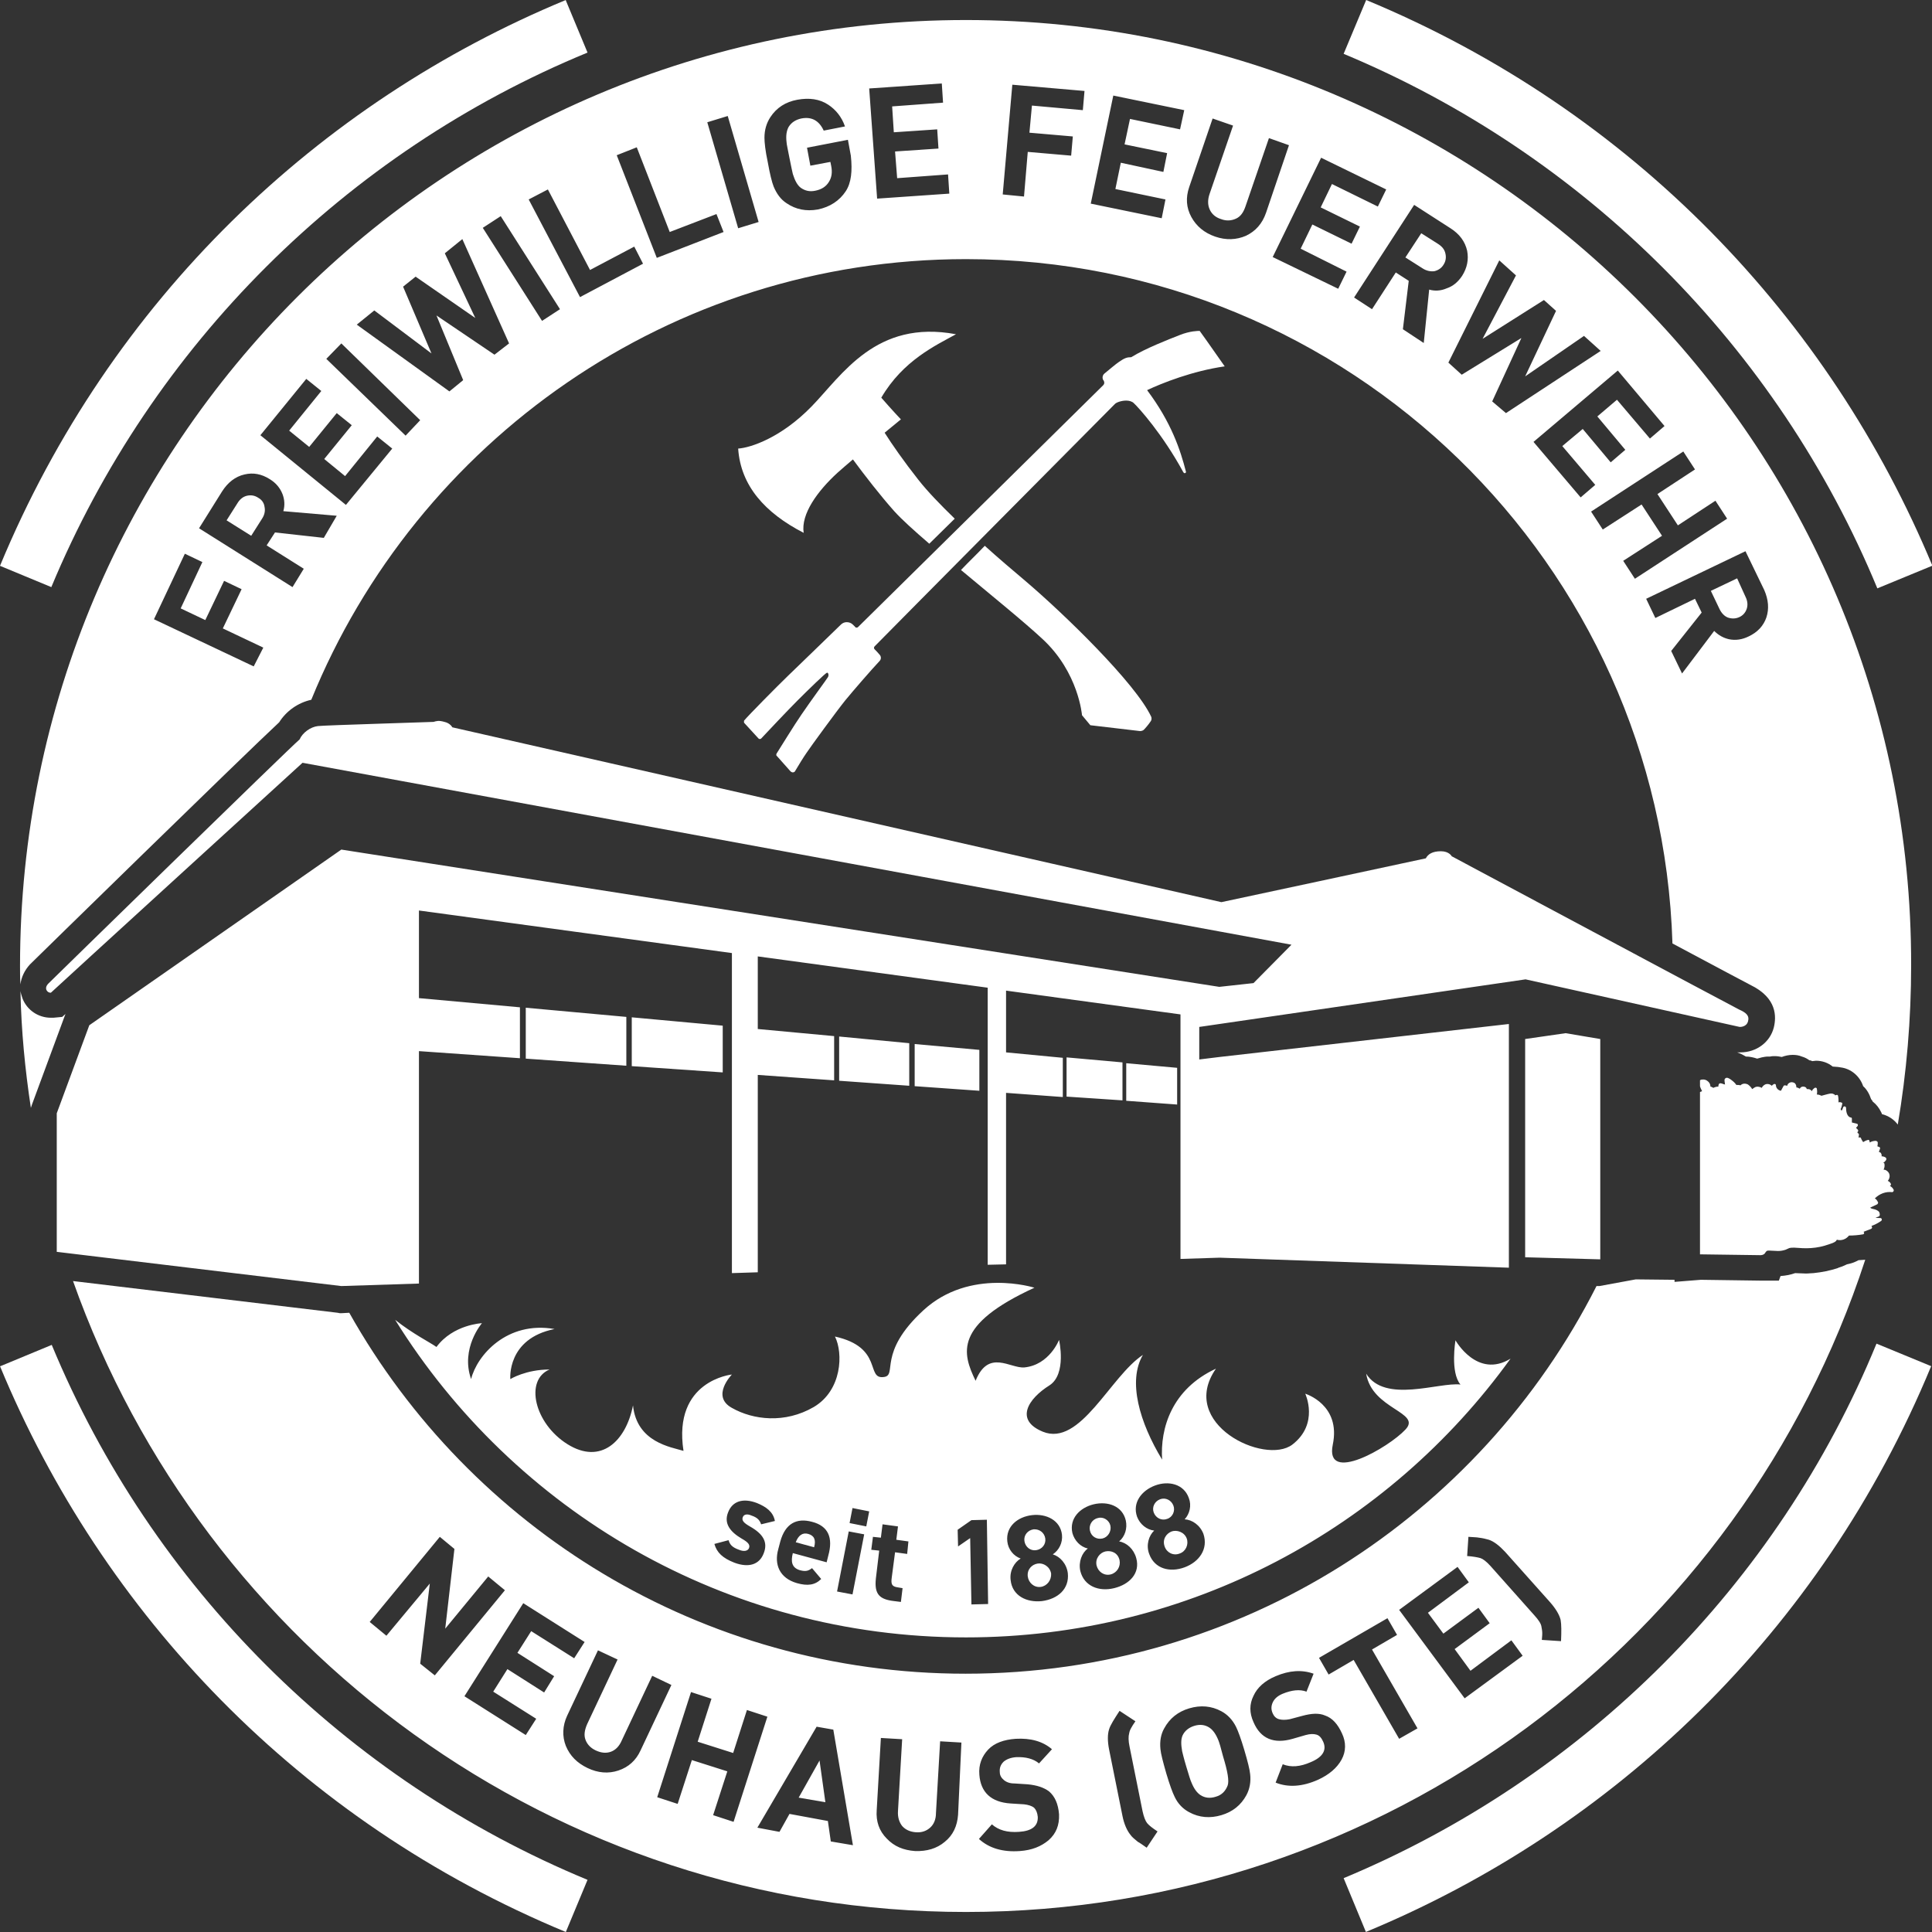
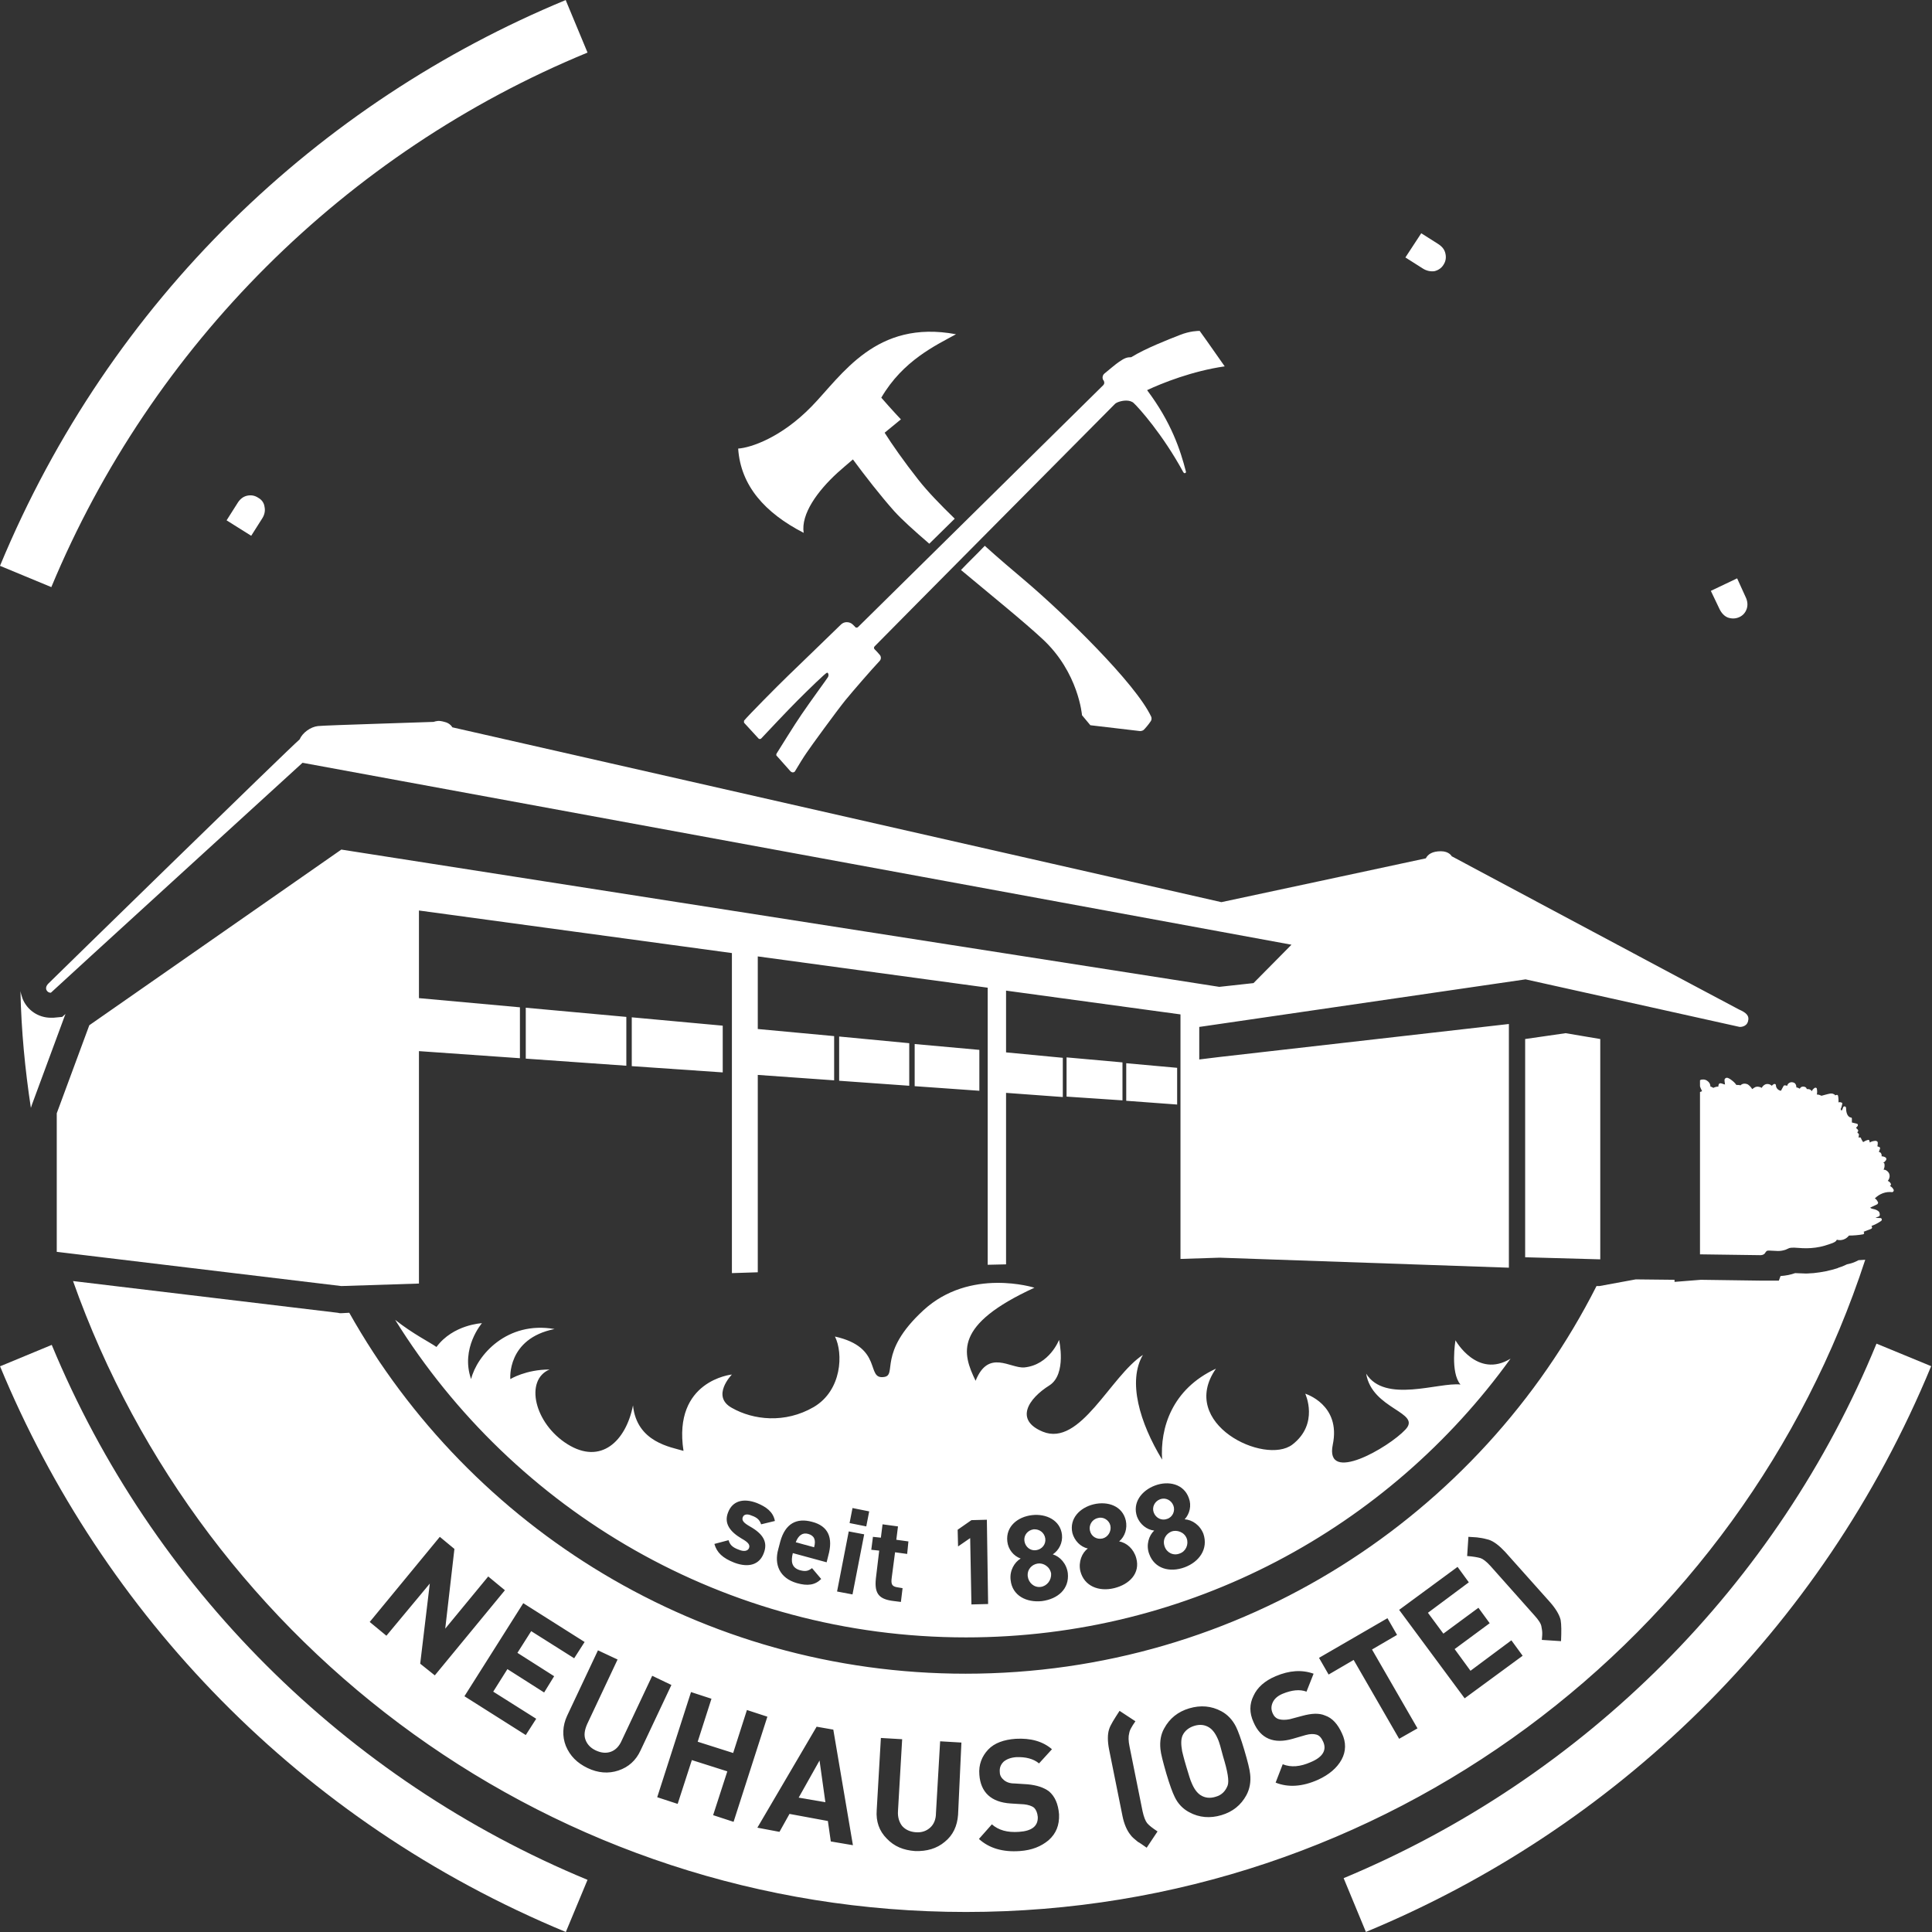
<svg xmlns="http://www.w3.org/2000/svg" version="1.1" id="Ebene_1" x="0px" y="0px" viewBox="0 0 463 463" style="enable-background:new 0 0 463 463;" xml:space="preserve">
  <rect x="0" y="0" width="463" height="463" fill="#333333" stroke="none" />
  <style type="text/css">
	.st0{fill:#FFFFFF;}
</style>
  <path class="st0" d="M12.8,243.9c-0.2,0-0.4,0-0.6,0c-3,0-5.7-1.8-6.8-4.6c-0.2-0.6-0.4-1.2-0.5-1.8c0.2,9.5,1.1,18.8,2.5,28  l0.3-0.9l7.8-21.1l0.2-0.5l-0.8,0.7L12.8,243.9z" />
  <g>
-     <path class="st0" d="M449.9,141l13.1-5.4l0.1,0C438.5,76.4,391.3,26.5,327.4,0L322,12.9C379.8,37,426,83.2,449.9,141z" />
    <path class="st0" d="M140.8,12.6l-5.2-12.5l0-0.1C76.4,24.5,26.5,71.7,0,135.6l12.3,5.1C36.4,82.8,82.8,36.5,140.8,12.6z" />
    <path class="st0" d="M322,450.1l5.3,12.8l0,0.1c59.2-24.5,109.1-71.7,135.5-135.6l-13.1-5.4C426,379.8,379.8,426,322,450.1z" />
    <path class="st0" d="M12.4,322.3l-12.3,5.1l-0.1,0c24.5,59.2,71.7,109.1,135.6,135.6l5.2-12.5C82.8,426.5,36.4,380.2,12.4,322.3z" />
  </g>
  <g>
    <path class="st0" d="M344.7,58.5l-4.1-2.6l-3.8,5.8l4.1,2.6c0.9,0.6,1.9,0.8,2.8,0.7c0.9-0.2,1.7-0.7,2.2-1.5   c0.6-0.9,0.7-1.8,0.5-2.7C346.2,59.8,345.6,59.1,344.7,58.5z" />
    <path class="st0" d="M416.3,138.6l-6.3,3l2.1,4.4c0.5,1,1.2,1.7,2,2c0.9,0.3,1.8,0.3,2.7-0.1c0.9-0.4,1.5-1.1,1.8-2   c0.3-0.9,0.2-1.9-0.3-2.9L416.3,138.6z" />
    <path class="st0" d="M61.9,119.3c-0.9-0.6-1.8-0.7-2.7-0.5c-0.9,0.2-1.7,0.8-2.3,1.8l-2.6,4.1l5.9,3.7l2.6-4.1   c0.6-0.9,0.8-1.9,0.6-2.8C63.3,120.6,62.8,119.8,61.9,119.3z" />
-     <path class="st0" d="M231.5,4.8C106.3,4.8,4.8,106.3,4.8,231.5c0,1.5,0,2.9,0.1,4.4c0.2-1.7,1-3.4,2.3-4.8   c0.5-0.5,51.5-50.4,59.7-58c1.7-2.7,4.5-4.7,7.7-5.4c25.2-61.9,86-105.6,156.9-105.6c91.8,0,166.5,73,169.3,164   c10.5,5.6,18,9.6,18.8,10c6.3,3.1,6.1,7.6,5.5,10.1c-0.9,3.6-4.2,6-8,6l-0.2,0l-0.1,0l-0.5,0c0.9,0.3,1.6,0.7,2.1,1   c0.9,0,1.8,0.2,2.7,0.5c0.4-0.1,0.8-0.2,1.1-0.3c0.5-0.1,1-0.2,1.5-0.2c0.2,0,0.4,0,0.5,0c0.4-0.1,0.8-0.1,1.2-0.1   c0.5,0,1.1,0.1,1.6,0.2c0.8-0.3,1.7-0.5,2.6-0.5c0.8,0,1.5,0.1,2.2,0.4c0.7,0.2,1.3,0.5,1.8,0.9c0.3,0,0.5,0.1,0.7,0.2   c0.3,0,0.6-0.1,0.9-0.1c1.5,0,2.9,0.5,4,1.4c0.4,0,0.9,0.1,1.3,0.1c0.2,0,0.4,0.1,0.6,0.1c2.5,0.3,4.6,2.1,5.4,4.5   c0.9,0.8,1.5,1.9,1.9,3.1c0.2,0.2,0.3,0.4,0.4,0.6c0.9,0.7,1.5,1.5,2,2.5c0.1,0.2,0.2,0.4,0.2,0.5c1.6,0.4,2.9,1.3,3.8,2.5   c2.1-12.4,3.2-25.2,3.2-38.2C458.2,106.3,356.7,4.8,231.5,4.8z M60.8,159.7l-23.9-11.3l7.4-15.7l4.2,2l-5.2,11.1l5.9,2.8l4.5-9.4   l4.2,2l-4.5,9.4l9.7,4.6L60.8,159.7z M77.6,128.9l-11.7-1.3l-2,3.1l8.9,5.6l-2.7,4.4l-22.4-14.1l5.5-8.8c1.4-2.2,3.2-3.6,5.4-4.1   c2.1-0.5,4.1-0.1,6,1.1c1.5,0.9,2.5,2.1,3.1,3.6c0.5,1.3,0.6,2.7,0.2,4.1l12.8,1.1L77.6,128.9z M82.9,121l-20.5-16.7l11-13.5   l3.6,2.9l-7.7,9.5l4.8,3.9l6.6-8.1l3.6,2.9l-6.6,8.1l5,4.1l7.7-9.5l3.6,2.9L82.9,121z M97.2,104.4L78.2,86l3.6-3.7l18.9,18.4   L97.2,104.4z M118.5,85l-13.9-9.4l6.4,15.5l-3.3,2.7l-22.2-16l4.2-3.4l13.7,10.3l-6.8-16l3-2.4l14.3,9.9l-7.3-15.5l4.2-3.4l11.2,25   L118.5,85z M129.9,76.9l-14.2-22.3l4.3-2.8l14.2,22.3L129.9,76.9z M139,71.2l-12.3-23.4l4.6-2.4l10.1,19.3l10.6-5.6l2.1,4.1   L139,71.2z M157.4,61.8l-9.6-24.6l4.8-1.9l7.9,20.3l11.2-4.3l1.7,4.3L157.4,61.8z M176.9,54.7l-7.4-25.4l4.9-1.5l7.4,25.4   L176.9,54.7z M202.7,45.8c-1.5,2.3-3.8,3.8-6.7,4.4c-2.8,0.5-5.3,0-7.5-1.5c-1.4-0.9-2.4-2.3-3.1-4c-0.4-1-0.9-3-1.4-5.8   c-0.6-2.8-0.8-4.8-0.8-5.9c0-1.9,0.5-3.5,1.4-4.9c1.5-2.3,3.7-3.7,6.5-4.2c2.8-0.5,5.3-0.2,7.4,1.2c1.8,1.2,3.2,2.9,4,5.2l-5.1,1   c-1.1-2.4-2.9-3.4-5.4-2.9c-1.3,0.3-2.3,0.9-3,2c-0.5,0.9-0.7,2.1-0.5,3.7c0,0.4,0.3,1.7,0.7,3.8c0.4,2.1,0.7,3.3,0.8,3.8   c0.5,1.6,1.1,2.7,1.9,3.3c1,0.7,2.1,1,3.5,0.7c1.5-0.3,2.6-1,3.3-2.2c0.6-1,0.8-2.2,0.5-3.7l-0.2-1l-4.8,0.9l-0.8-4.3l9.8-1.9   l0.7,3.8C204.3,41,204,43.8,202.7,45.8z M210.2,47.6l-1.9-26.4l17.4-1.2l0.3,4.6l-12.2,0.9l0.4,6.2l10.4-0.7l0.3,4.6l-10.4,0.7   l0.5,6.4l12.2-0.9l0.3,4.6L210.2,47.6z M259.5,26.4l-12.2-1.1l-0.6,6.5l10.4,0.9l-0.4,4.6l-10.4-0.9l-0.9,10.7l-5.1-0.5l2.3-26.3   l17.3,1.5L259.5,26.4z M282.8,31l-12-2.5l-1.3,6.1l10.2,2.1l-0.9,4.5L268.6,39l-1.3,6.3l12,2.5l-0.9,4.5l-17-3.5l5.4-25.9l17,3.5   L282.8,31z M298.6,56.5c-2.3,1-4.8,1.1-7.4,0.2c-2.6-0.9-4.5-2.5-5.7-4.7c-1.2-2.2-1.4-4.6-0.5-7.2l5.6-16.4l4.9,1.7l-5.6,16.3   c-0.5,1.4-0.5,2.7,0,3.8c0.5,1.1,1.4,1.9,2.7,2.3c1.3,0.5,2.5,0.4,3.6-0.1s1.8-1.5,2.3-3l5.6-16.3l4.8,1.7L303.4,51   C302.5,53.6,300.9,55.4,298.6,56.5z M322.7,65.1l-2,4.1L305,61.6l11.6-23.8l15.6,7.6l-2,4.1l-11-5.4l-2.7,5.6l9.4,4.6l-2,4.1   l-9.4-4.6l-2.8,5.8L322.7,65.1z M342.5,69.4l-1.3,12.8l-5-3.3l1.4-11.6l-3.1-2l-5.7,8.8l-4.3-2.8l14.4-22.2l8.7,5.6   c2.2,1.4,3.5,3.2,4,5.4c0.4,2.1,0,4.1-1.2,6c-1,1.5-2.2,2.5-3.7,3C345.3,69.7,343.9,69.8,342.5,69.4z M357.6,96.2l7-15.2l-14.3,8.8   l-3.2-2.9l12.2-24.5l4,3.6l-8,15.2l14.7-9.3l2.9,2.6l-7.4,15.7l14.1-9.7l4,3.6L360.9,99L357.6,96.2z M367.5,105.9l20.2-17.1   l11.2,13.3l-3.5,3l-7.9-9.3l-4.7,4l6.7,8l-3.5,3l-6.7-8l-4.9,4.1l7.9,9.3l-3.5,3L367.5,105.9z M389,134.4l9.3-6l-4.9-7.5l-9.3,6   l-2.8-4.3l22.1-14.4l2.8,4.3l-9,5.9l4.9,7.5l9-5.9l2.8,4.3l-22.1,14.4L389,134.4z M423.3,148c-0.7,2-2.1,3.5-4.2,4.5   c-1.6,0.8-3.2,1-4.7,0.7c-1.4-0.3-2.6-1-3.6-2l-7.7,10.2l-2.6-5.4l7.3-9.2l-1.6-3.3l-9.5,4.6l-2.2-4.6l23.8-11.4l4.5,9.3   C423.8,143.7,424,145.9,423.3,148z" />
  </g>
  <g>
    <path class="st0" d="M292,417.1c-0.6-1.5-1.3-2.5-2.2-3.1c-1.1-0.7-2.3-0.8-3.6-0.4c-1.3,0.4-2.3,1.2-2.8,2.3   c-0.4,0.9-0.4,2.1-0.1,3.8c0.1,0.4,0.4,1.7,1,3.7c0.6,2,1,3.3,1.2,3.7c0.6,1.5,1.3,2.5,2.2,3.1c1.1,0.7,2.3,0.8,3.6,0.4   c1.5-0.4,2.4-1.4,2.9-2.7c0.4-1.1,0-3.4-1.1-7C292.6,418.9,292.2,417.6,292,417.1z" />
    <polygon class="st0" points="191.4,430.8 197.8,431.9 196.4,421.9  " />
    <path class="st0" d="M445.4,302c-0.9,0.5-1.8,0.8-2.8,1c-0.8,0.4-1.6,0.7-2,0.8l-0.2,0.1c-1.8,0.6-3.8,1-5.8,1.2   c-0.6,0-1.1,0.1-1.8,0.1c-0.9,0-1.8-0.1-2.6-0.1c-1.1,0.4-2.2,0.6-3.5,0.7l-0.4,1.1l-4.3,0l-14.4-0.2l-6.3,0.5v-0.5l-9.3-0.1   l-8.7,1.6l-0.7,0c-27.9,55.1-85.1,92.9-151.2,92.9c-63.4,0-118.7-34.9-147.7-86.5l-1.8,0.1l-0.5,0l-0.5-0.1l-63.4-7.6   C48.7,395,132.7,458.2,231.5,458.2c100.6,0,185.9-65.6,215.5-156.3C446.5,301.9,445.9,302,445.4,302z M100.7,398.7l2.3-19.2   L92.6,392l-4-3.3l16.8-20.4l3.5,2.9l-2.2,19.1l10.3-12.5l4,3.3l-16.8,20.4L100.7,398.7z M130.4,405.6l-8.8-5.6l-3.4,5.4l10.3,6.5   l-2.5,3.9l-14.7-9.3l14.1-22.3l14.7,9.3l-2.5,3.9l-10.3-6.5l-3.3,5.2l8.8,5.6L130.4,405.6z M148.2,424.3c-2.4,0.8-4.9,0.6-7.4-0.6   c-2.5-1.2-4.2-2.9-5.2-5.3c-0.9-2.3-0.8-4.8,0.3-7.2l7.4-15.7l4.7,2.2l-7.3,15.5c-0.6,1.4-0.8,2.6-0.4,3.7c0.4,1.1,1.2,2,2.5,2.6   c1.3,0.6,2.5,0.7,3.6,0.3c1.1-0.4,2-1.3,2.6-2.7l7.3-15.5l4.6,2.2l-7.4,15.7C152.4,421.9,150.6,423.5,148.2,424.3z M170.9,435   l3.4-10.5l-8.5-2.7l-3.4,10.5l-4.9-1.6l8.1-25.2l4.9,1.6l-3.3,10.3l8.5,2.7l3.3-10.3l4.9,1.6l-8.1,25.2L170.9,435z M199.1,441.3   l-0.7-4.9l-9.2-1.7l-2.4,4.3l-5.3-1l14.2-24.2l4,0.7l4.7,27.7L199.1,441.3z M229.6,434.9c-0.2,2.7-1.2,4.9-3.2,6.5   c-1.9,1.6-4.3,2.3-7.1,2.2c-2.8-0.2-5-1.1-6.8-3c-1.8-1.8-2.6-4.1-2.4-6.8l1-17.3l5.1,0.3l-1,17.2c-0.1,1.5,0.3,2.7,1,3.6   c0.8,0.9,1.9,1.4,3.3,1.5c1.4,0.1,2.5-0.3,3.4-1.1c0.9-0.8,1.4-2,1.4-3.5l1-17.2l5.1,0.3L229.6,434.9z M251.3,441   c-1.8,1.5-4,2.4-6.9,2.6c-4.1,0.3-7.4-0.7-9.8-2.9l3.1-3.5c1.6,1.4,3.7,2,6.5,1.8c3.1-0.2,4.6-1.4,4.5-3.6c-0.1-1-0.4-1.7-0.9-2.2   c-0.5-0.4-1.4-0.7-2.4-0.8l-3.2-0.2c-4.7-0.3-7.2-2.7-7.5-6.9c-0.2-2.4,0.6-4.4,2.1-6s3.8-2.4,6.6-2.6c3.6-0.2,6.5,0.6,8.7,2.5   l-3.1,3.4c-1.3-1.1-3.2-1.6-5.5-1.5c-1.3,0.1-2.3,0.5-3,1.1c-0.7,0.7-1,1.5-0.9,2.5c0,0.8,0.4,1.4,1,1.9c0.6,0.5,1.4,0.8,2.5,0.8   l3.1,0.2c2.3,0.2,4,0.8,5.2,1.7c1.4,1.2,2.2,3,2.4,5.5C253.9,437.4,253.1,439.4,251.3,441z M274.8,442.8c-1-0.7-1.7-1.2-2.1-1.4   c-0.7-0.6-1.4-1.1-1.8-1.7c-0.8-1-1.5-2.5-1.9-4.5l-3.2-15.9c-0.4-2-0.4-3.7,0-4.9c0.3-1,1.2-2.4,2.5-4.4l3.8,2.5   c-0.5,0.7-0.8,1.2-0.9,1.4c-0.3,0.5-0.5,0.9-0.6,1.5c-0.2,0.7-0.2,1.8,0.1,3.2l3.1,15.4c0.3,1.4,0.7,2.4,1.1,2.9   c0.5,0.6,1.3,1.2,2.5,2L274.8,442.8z M298.7,430.2c-1.3,2.4-3.3,4-6,4.8c-2.7,0.8-5.3,0.6-7.7-0.7c-1.5-0.8-2.7-2-3.5-3.7   c-0.5-1-1.2-2.9-2-5.6c-0.8-2.8-1.3-4.7-1.4-5.8c-0.2-1.9,0.1-3.6,0.9-5c1.3-2.4,3.3-4,6-4.8c2.7-0.8,5.3-0.6,7.7,0.7   c1.5,0.8,2.7,2.1,3.5,3.7c0.5,1,1.2,2.9,2,5.6c0.8,2.7,1.3,4.7,1.4,5.8C299.8,427,299.5,428.7,298.7,430.2z M321.5,421.7   c-1.1,2-3,3.6-5.6,4.8c-3.8,1.7-7.2,1.9-10.2,0.7l1.7-4.4c2,0.8,4.2,0.6,6.7-0.5c2.9-1.2,3.9-2.9,3-4.9c-0.4-0.9-0.9-1.5-1.6-1.7   c-0.7-0.2-1.5-0.2-2.6,0.1l-3.1,0.9c-4.5,1.3-7.7,0-9.4-4c-1-2.2-1-4.3,0-6.3c0.9-2,2.7-3.6,5.3-4.7c3.3-1.4,6.3-1.6,9.1-0.6   l-1.7,4.3c-1.6-0.6-3.5-0.4-5.7,0.5c-1.2,0.5-2,1.2-2.4,2.1c-0.4,0.9-0.4,1.7,0,2.6c0.3,0.7,0.8,1.2,1.5,1.4s1.6,0.2,2.6,0l3-0.8   c2.2-0.6,4-0.7,5.4-0.1c1.8,0.6,3.1,2.1,4.1,4.3C322.6,417.5,322.6,419.7,321.5,421.7z M335.3,416.7l-10.9-18.9l-6,3.5l-2.3-4   l16.4-9.5l2.3,4l-6,3.5l10.9,18.9L335.3,416.7z M351,407l-15.7-21.2l14-10.3l2.7,3.7l-9.8,7.3l3.7,5l8.4-6.2l2.7,3.7l-8.4,6.2   l3.8,5.2l9.8-7.3l2.7,3.7L351,407z M374.1,393.3l-4.6-0.3c0.1-0.9,0.1-1.5,0.1-1.6c0-0.5-0.1-1.1-0.2-1.6c-0.1-0.7-0.7-1.6-1.7-2.7   l-10.5-11.8c-1-1.1-1.8-1.7-2.4-1.9c-0.7-0.2-1.8-0.4-3.2-0.5l0.3-4.6c1.3,0.1,2.1,0.1,2.5,0.2c0.9,0.1,1.7,0.3,2.4,0.5   c1.2,0.4,2.5,1.4,3.9,2.9l10.8,12.1c1.4,1.6,2.2,3,2.5,4.2C374.2,389.3,374.2,391,374.1,393.3z" />
  </g>
  <path class="st0" d="M201.1,259l16.8,1.2V250l-16.8-1.6V259z M219.2,260.3l15.5,1.1v-9.8l-15.5-1.4V260.3z M151.4,255.5l21.8,1.5  v-11.2l-21.8-2V255.5z M126,253.7l24.1,1.7v-11.7l-24.1-2.2V253.7z M287.4,253.9v-7.8l1.4-0.2c10.9-1.6,76.8-11.2,76.8-11.2  l51.3,11.4c0,0,1.6,0.1,2-1.3c0.4-1.4-0.4-2.1-2.2-2.9c-1.8-0.9-68.8-36.7-68.8-36.7s-0.6-1.2-2.6-1.2c-2,0-3.1,0.7-3.6,1.7  c-2.7,0.6-49,10.5-49,10.5l-184.3-41.9c0,0-0.5-1-1.9-1.3c-1.4-0.4-1.9-0.2-2.6,0c-1.9,0.1-26,0.8-27.7,1c-1.8,0.2-3.7,1.6-4.4,3.2  c-2.9,2.5-59,57.3-60.2,58.5c-1.2,1.2-0.2,2.3,0.6,2.2c0.8-0.8,60.3-55.1,60.3-55.1l237,43.6l-9.1,9.2l-8.2,0.9L81.8,203.6  l-60.4,42.1l-7.8,21.1V300l68.2,8.2l18.6-0.6v-55.7l24.2,1.7v-12.2l-24.2-2.2v-21l75,10.2v76.7l6.2-0.2v-47.3l18.3,1.3v-10.6  l-18.3-1.7v-17.4l55.1,7.5v66.4l4.4-0.1v-41.1l13.6,1v-9.4l-13.6-1.3v-14.8l41.8,5.7v58.6l9.4-0.3l69.3,2.4v-58.4l-69.3,7.9  L287.4,253.9z M255.6,262.8l13.4,0.9v-9.1l-13.4-1.2V262.8z M365.5,249v52.3l18,0.5V249l-8.3-1.4L365.5,249z M453.8,285.1  c-0.2-0.4-0.5-0.7-0.9-0.9c0,0,0,0,0,0c0.3-0.1,0.3-0.4,0.2-0.6c-0.2-0.3-0.4-0.5-0.7-0.6c0.5-0.6,0.6-1.4,0.2-2  c-0.3-0.4-0.7-0.7-1.2-0.7c0.2-0.4,0.3-0.9,0.2-1.4c0-0.1-0.1-0.2-0.2-0.2c0,0,0,0-0.1,0c0.3-0.2,0.5-0.4,0.7-0.7  c0.1-0.2,0.1-0.4-0.1-0.6c-0.3-0.2-0.7-0.3-1-0.3c0.1-0.2,0-0.5-0.1-0.7c-0.1-0.2-0.3-0.3-0.5-0.3c0-0.2,0.1-0.4,0.2-0.7  c0.1-0.2,0.1-0.4-0.1-0.5c-0.2-0.1-0.3-0.1-0.5-0.2c0.1-0.3,0.1-0.6,0.1-0.9c0-0.2-0.2-0.3-0.4-0.4c-0.5,0-1.1,0.1-1.5,0.4  c0-0.1-0.1-0.3-0.1-0.4c0-0.2-0.3-0.3-0.4-0.2c-0.4,0.1-0.8,0.3-1.1,0.5c-0.2-0.3-0.4-0.6-0.5-0.9c-0.1-0.2-0.2-0.3-0.4-0.2  c-0.1,0-0.1,0-0.2,0c0-0.2,0.1-0.5,0.1-0.7c0-0.1-0.1-0.3-0.2-0.3c-0.2-0.1-0.2-0.2-0.1-0.4c0.2-0.1,0.1-0.4,0-0.5  c-0.1-0.1-0.3-0.3-0.4-0.4c0.1-0.2,0.3-0.3,0.4-0.5c0.1-0.2,0-0.5-0.2-0.5c-0.4-0.1-0.8-0.2-1.2-0.3c0-0.3,0-0.6,0-0.9  c0-0.2-0.1-0.3-0.3-0.3c-0.9-0.2-1.1-1.5-1.1-2.3c0-0.4-0.6-0.5-0.7-0.1c-0.1,0.3-0.2,0.6-0.4,0.8c0-0.1-0.1-0.2-0.2-0.4  c0.2-0.4,0.3-0.8,0.4-1.3c0-0.2-0.1-0.3-0.3-0.3c-0.2-0.1-0.4-0.1-0.6,0c0-0.5,0-1-0.1-1.5c0-0.2-0.2-0.4-0.4-0.3  c-0.1,0-0.2,0.1-0.3,0.1c-0.1-0.2-0.3-0.3-0.6-0.4c-0.4-0.1-0.8,0-1.2,0.1c-0.5,0.1-1,0.3-1.5,0.4c-0.4-0.2-0.7-0.3-1.1-0.3  c0.1-0.4,0.1-0.9,0-1.4c0-0.2-0.3-0.3-0.5-0.2c-0.3,0.2-0.6,0.5-0.7,0.8c-0.2-0.3-0.5-0.5-0.9-0.5c-0.1,0-0.2,0-0.3,0  c-0.1-0.4-0.4-0.6-0.9-0.6c-0.4,0-0.6,0.2-0.8,0.5c-0.2-0.1-0.5-0.3-0.8-0.3c0-0.5-0.2-1.1-0.8-1.2c-0.6-0.2-1.3,0.2-1.4,0.8  c-0.2,0-0.3-0.1-0.5-0.1c-0.2,0-0.3,0-0.4,0.2c-0.2,0.4-0.4,0.7-0.6,1.1c-0.7-0.1-1.2-0.7-1.2-1.3c0-0.3-0.3-0.4-0.5-0.3  c-0.2,0.1-0.4,0.3-0.5,0.4c-0.3-0.3-0.8-0.5-1.3-0.4c-0.5,0.1-0.9,0.5-1.1,0.9c-0.5-0.3-1.2-0.4-1.7-0.1c-0.2,0.1-0.4,0.3-0.6,0.4  c-0.2-0.4-0.6-0.8-1-1.1c-0.6-0.3-1.3-0.3-1.8,0.2c-0.3-0.1-0.7-0.1-1-0.1c-0.3-0.5-0.8-0.9-1.2-1.2c-0.4-0.3-1.1-0.8-1.5-0.3  c-0.2,0.2-0.1,0.5-0.1,0.7c0,0.2,0.1,0.5,0.1,0.7c-0.1,0-0.3-0.1-0.4-0.1c-0.2-0.1-0.5-0.2-0.7-0.2c-0.4,0-0.5,0.4-0.5,0.8  c-0.4,0-0.8,0.1-1.2,0.3c-0.2-0.1-0.5-0.3-0.7-0.3c0-0.3-0.1-0.6-0.2-0.8c-0.3-0.5-0.9-0.9-1.5-0.9c-0.3,0-0.6,0-0.8,0.2v1.4  c0.1,0.4,0.3,0.8,0.5,1.2c-0.2,0.1-0.3,0.1-0.5,0.2v38.9c0,0,0,0,0,0l0,0l14.5,0.2l0,0c0.3,0,0.7-0.1,0.9-0.3  c0.2-0.1,0.2-0.3,0.4-0.5c0.2-0.3,0.4-0.3,0.8-0.3c0.7,0,1.4,0.1,2.1,0.1c0.6,0,1.2-0.1,1.8-0.3c0.3-0.1,0.6-0.3,0.9-0.4  c0.4-0.1,0.8-0.1,1.2-0.1c1.3,0.1,2.7,0.2,4,0.1c1.5-0.1,2.9-0.4,4.3-0.9c0.6-0.2,1.3-0.4,1.7-0.8c0.1-0.1,0.1-0.2,0.2-0.3  c1.1,0.3,2.2-0.1,2.9-1c1.1,0,2.3-0.1,3.4-0.3c0.3-0.1,0.3-0.4,0.1-0.6c0.6-0.2,1.2-0.5,1.8-0.7c0.2-0.1,0.3-0.3,0.2-0.5  c0-0.1-0.1-0.1-0.1-0.2c0.8-0.3,1.6-0.7,2.3-1.2c0.3-0.2,0.2-0.7-0.2-0.7c-0.4,0-0.8,0-1.2-0.1c0,0,0.1,0,0.1,0  c0.3-0.1,0.6-0.2,0.8-0.3c0.3-0.2,0.2-0.8,0-1.1c-0.3-0.3-0.7-0.5-1.1-0.6c-0.3-0.1-0.8-0.1-1-0.4c0.6-0.3,1.1-0.5,1.7-0.8  c0.1-0.1,0.2-0.3,0.2-0.4c-0.2-0.4-0.4-0.8-0.8-1c1.1-1.1,2.6-1.7,4.2-1.5C453.8,285.6,453.9,285.3,453.8,285.1z M269.9,263.8  l12.2,0.9v-8.8l-12.2-1.1V263.8z" />
  <g>
-     <path class="st0" d="M264.9,371.8c-1.3,0.3-2.5,1.7-2.1,3.4c0.4,1.5,1.8,2.5,3.4,2.1c1.5-0.4,2.4-1.9,2.1-3.4   C267.9,372.1,266.3,371.5,264.9,371.8z" />
    <path class="st0" d="M264.2,368.7c1.3-0.3,2.2-1.7,1.9-3.1c-0.3-1.3-1.7-2.2-3-1.8c-1.4,0.3-2.2,1.7-1.9,3   C261.5,368.2,262.8,369,264.2,368.7z" />
    <path class="st0" d="M193.7,367.6c-1.4-0.4-2.4,0.4-3,2l4.4,1.2C195.6,369,195.1,368,193.7,367.6z" />
    <path class="st0" d="M248.3,371.5c1.4-0.2,2.4-1.4,2.2-2.8c-0.2-1.4-1.4-2.3-2.8-2.2c-1.4,0.2-2.4,1.4-2.2,2.8   C245.7,370.7,246.9,371.7,248.3,371.5z" />
    <path class="st0" d="M248.7,374.7c-1.4,0.2-2.6,1.4-2.4,3.1c0.2,1.5,1.5,2.7,3.1,2.5c1.5-0.2,2.6-1.6,2.5-3.2   C251.6,375.4,250,374.5,248.7,374.7z" />
    <path class="st0" d="M348.8,321.2c0,0-1.3,7.7,1.2,10.6c-5.2-0.6-18.1,4.6-22.6-2.6c1.4,8.6,13.4,9.2,9.4,13.4   c-4,4.3-19.4,13.2-17.4,3.6c2-9.6-6.6-12.2-6.6-12.2s3.4,7.2-3.1,12.2c-6.6,5-27.5-5-18.3-18.2c-10.6,4.9-13.4,14.3-12.9,21.8   c-5.4-8.9-8.3-18.8-4.6-25.1c-7.8,5.1-15,22.1-24,18.4c-6.8-2.8-3.5-7.9,1.6-11.1c4.2-2.7,2.3-10.9,2.3-10.9s-2.3,6-8.3,6.6   c-3.4,0.3-8.6-4.5-11.7,3.2c-3.2-6.6-5.3-13.4,14.1-22.3c0,0-15.4-4.9-26.6,5.4c-11.2,10.3-6.1,15.6-9.5,16   c-4.4,0.6,0-7.1-11.7-9.7c2,4,1.7,12.9-5.1,16.9c-6.9,4-14.5,3.1-19.6,0.2c-5.1-2.8,0-8,0-8s-14.2,1.4-11.6,18.3   c-2.9-0.9-11.2-2-12.1-10.9c-1.7,8.6-7.7,14.3-15.7,9.3c-8-5-10.3-15.4-4.3-17.9c-5.7,0-9.4,2.3-9.4,2.3s-0.9-9.7,10.6-12   c-11.4-2-18.6,6.3-20,12c-2.6-7.4,2.6-13.4,2.6-13.4s-6.9,0.3-10.9,5.7c-1.7-1.2-5.6-3.1-9.9-6.5c28.4,45.7,79.1,76.1,136.8,76.1   c53.7,0,101.3-26.3,130.5-66.8C354,330.5,348.8,321.2,348.8,321.2z M179.7,365.8c3.2,1.8,4.4,3.8,3.3,6.5c-1,2.6-3.5,3.5-7,2.2   c-2.8-1.1-4.2-2.4-4.8-4.5l3.4-0.9c0.3,1,0.8,1.7,2.5,2.3c1.2,0.5,2.1,0.3,2.4-0.4c0.3-0.8-0.2-1.4-1.8-2.3   c-2.7-1.6-4.3-3.6-3.2-6.3c1-2.6,3.5-3.5,6.9-2.2c2.2,0.9,3.9,2.1,4.3,4.3l-3.3,0.8c-0.3-0.9-0.8-1.6-2.3-2.1   c-0.9-0.4-1.8-0.4-2.1,0.4C177.7,364.4,178.3,365,179.7,365.8z M198.5,372.8l-0.4,1.6l-8.1-2.2c-0.5,2-0.3,3.5,1.7,4.1   c1.5,0.4,2.1,0.1,2.9-0.5l2.2,2.6c-1.5,1.5-3.3,1.7-5.8,1c-4.2-1.2-5.5-4.5-4.5-8.1l0.5-1.9c1.2-4.3,3.9-5.7,7.6-4.7   C198.5,365.7,199.7,368.5,198.5,372.8z M204.3,382.1l-3.7-0.7l2.8-14.4l3.7,0.7L204.3,382.1z M207.6,365.8l-4-0.8l0.7-3.6l4,0.8   L207.6,365.8z M217.4,372.4l-2.9-0.4l-0.8,6.1c-0.2,1.5,0,2.1,1.4,2.3l1.2,0.2l-0.4,3.3l-1.6-0.2c-3.5-0.4-4.8-1.6-4.4-5.4l0.8-6.7   l-1.9-0.2l0.4-3.1l1.9,0.2l0.4-3.2l3.7,0.5l-0.4,3.2l2.9,0.4L217.4,372.4z M232.8,384.5l-0.3-15.9l-2.9,2l-0.1-4l3.3-2.3l3.7-0.1   l0.3,20.2L232.8,384.5z M249.7,383.7c-3.7,0.4-7.1-1.3-7.5-5c-0.3-2.3,0.9-4.3,2.4-5.2c-1.7-0.6-3-2.2-3.2-4.1   c-0.4-3.6,2.5-5.9,5.9-6.3c3.4-0.4,6.8,1.2,7.2,4.7c0.2,1.9-0.7,3.7-2.2,4.7c1.7,0.5,3.3,2.2,3.6,4.5   C256.3,380.8,253.5,383.2,249.7,383.7z M267,380.6c-3.7,0.9-7.2-0.5-8.1-4.1c-0.5-2.2,0.4-4.4,1.8-5.4c-1.8-0.4-3.2-1.9-3.7-3.7   c-0.8-3.5,1.8-6.1,5.1-6.9c3.4-0.8,6.9,0.4,7.7,3.9c0.4,1.9-0.2,3.8-1.6,5c1.8,0.3,3.5,1.8,4.1,4C273.3,377,270.7,379.7,267,380.6z    M283.9,375.6c-3.5,1.3-7.2,0.4-8.5-3.2c-0.8-2.1-0.1-4.4,1.2-5.6c-1.8-0.2-3.4-1.5-4.1-3.3c-1.2-3.4,1.1-6.3,4.3-7.5   c3.2-1.2,6.9-0.4,8.1,3c0.7,1.8,0.2,3.8-1,5.1c1.8,0.1,3.7,1.4,4.5,3.5C289.6,371.2,287.4,374.3,283.9,375.6z" />
    <path class="st0" d="M280.8,367c-1.3,0.5-2.3,1.9-1.7,3.6c0.5,1.5,2.1,2.3,3.6,1.7c1.5-0.5,2.2-2.2,1.7-3.6   C283.8,367.1,282,366.6,280.8,367z" />
    <path class="st0" d="M281.2,360.8c-0.5-1.3-1.9-2-3.2-1.5c-1.3,0.5-2,1.9-1.5,3.2c0.5,1.3,1.9,2,3.2,1.5   C281,363.6,281.7,362.1,281.2,360.8z" />
  </g>
  <g>
-     <path class="st0" d="M245.7,139.2c-3.2-2.7-6.5-5.5-9.7-8.4c-1.9,2-3.9,3.9-5.7,5.8c7.3,6.1,15.1,12.4,19.6,16.6   c8.6,8,9.4,18.2,9.4,18.2l2,2.4l11.9,1.4c0.3,0,0.7-0.1,0.9-0.3c0.4-0.4,1.1-1.2,1.7-2.1c0.2-0.3,0.2-0.7,0.1-1   C272.2,163.8,255,147.1,245.7,139.2z" />
+     <path class="st0" d="M245.7,139.2c-3.2-2.7-6.5-5.5-9.7-8.4c-1.9,2-3.9,3.9-5.7,5.8c7.3,6.1,15.1,12.4,19.6,16.6   c8.6,8,9.4,18.2,9.4,18.2l2,2.4l11.9,1.4c0.3,0,0.7-0.1,0.9-0.3c0.4-0.4,1.1-1.2,1.7-2.1c0.2-0.3,0.2-0.7,0.1-1   C272.2,163.8,255,147.1,245.7,139.2" />
    <path class="st0" d="M192.6,127.7c-0.7-4.5,3.3-10,8.1-14.4c1-0.9,2.3-2,3.7-3.2c2.8,3.8,6.6,8.7,9.9,12.4c1.8,2,4.8,4.7,8.4,7.8   l6.1-6c-3.4-3.3-6.5-6.5-8.7-9.3c-3.4-4.3-6.4-8.6-8.1-11.3c2.3-1.9,3.9-3.2,3.9-3.2s-2.1-2.2-4.7-5.2c5.2-8.9,13-12.5,17.9-15.2   c-19.2-3.6-27.3,9.8-34.6,17.3c-7.3,7.5-14.6,9.9-17.6,10.1C177.5,116.4,183.3,122.9,192.6,127.7z" />
  </g>
  <path class="st0" d="M287.5,79.3c-0.4,0-2.3,0-4.8,1c-2.8,1.1-8.2,3.2-11.6,5.3c-1,0-1.6,0.2-2.9,1.1c-0.9,0.6-2.5,2-3.5,2.8  c-0.5,0.4-0.6,1.1-0.3,1.6l0.1,0.1c0.2,0.4,0.2,0.8-0.1,1.1l-58.8,58c-0.1,0.1-0.2,0.1-0.3,0.1c-0.1,0-0.3,0-0.3-0.1l-0.6-0.6  c-0.4-0.4-0.9-0.6-1.5-0.6c-0.5,0-1,0.2-1.4,0.6c-3.2,3.1-10.4,10.1-12.6,12.2c-2.7,2.6-9.5,9.5-10.5,10.7c-0.1,0.1-0.1,0.1-0.1,0.2  l0,0.3c0,0.1,0,0.1,0.1,0.2l3.4,3.7c0.1,0.1,0.2,0.1,0.3,0.1c0.1,0,0.2,0,0.3-0.1c1.4-1.5,6.5-6.9,8.7-9.1c2.5-2.5,6.7-6.6,7.1-6.7  c0,0,0,0,0,0c0.3,0,0.5,0.6,0.2,1.1c-0.3,0.5-4.2,5.8-6.3,8.9c-1.8,2.6-5.1,8-6,9.4c-0.1,0.2-0.1,0.5,0.1,0.6l3.2,3.6  c0.2,0.2,0.4,0.3,0.6,0.3c0.2,0,0.5-0.1,0.6-0.4c0.7-1.2,2-3.3,2.7-4.3c1-1.5,7.2-10,9.3-12.6c1.8-2.2,6.4-7.5,8.2-9.4  c0.4-0.4,0.4-1.1,0-1.5c-0.4-0.5-0.9-1-1.2-1.3c-0.2-0.2-0.2-0.5,0-0.7c4.8-4.9,57-57.5,57.6-58.1c0.4-0.4,1.6-0.8,2.7-0.8  c0.7,0,1.4,0.2,1.8,0.6c1.1,1,6.9,7.4,11.9,16.6c0.1,0.1,0.2,0.2,0.3,0.2c0.2,0,0.4-0.2,0.3-0.4c-1.3-5.1-3.5-11.8-9.3-19.5  c3.6-1.7,10.9-4.6,18.6-5.7C290.1,82.9,287.5,79.3,287.5,79.3C287.5,79.3,287.5,79.3,287.5,79.3z" />
</svg>